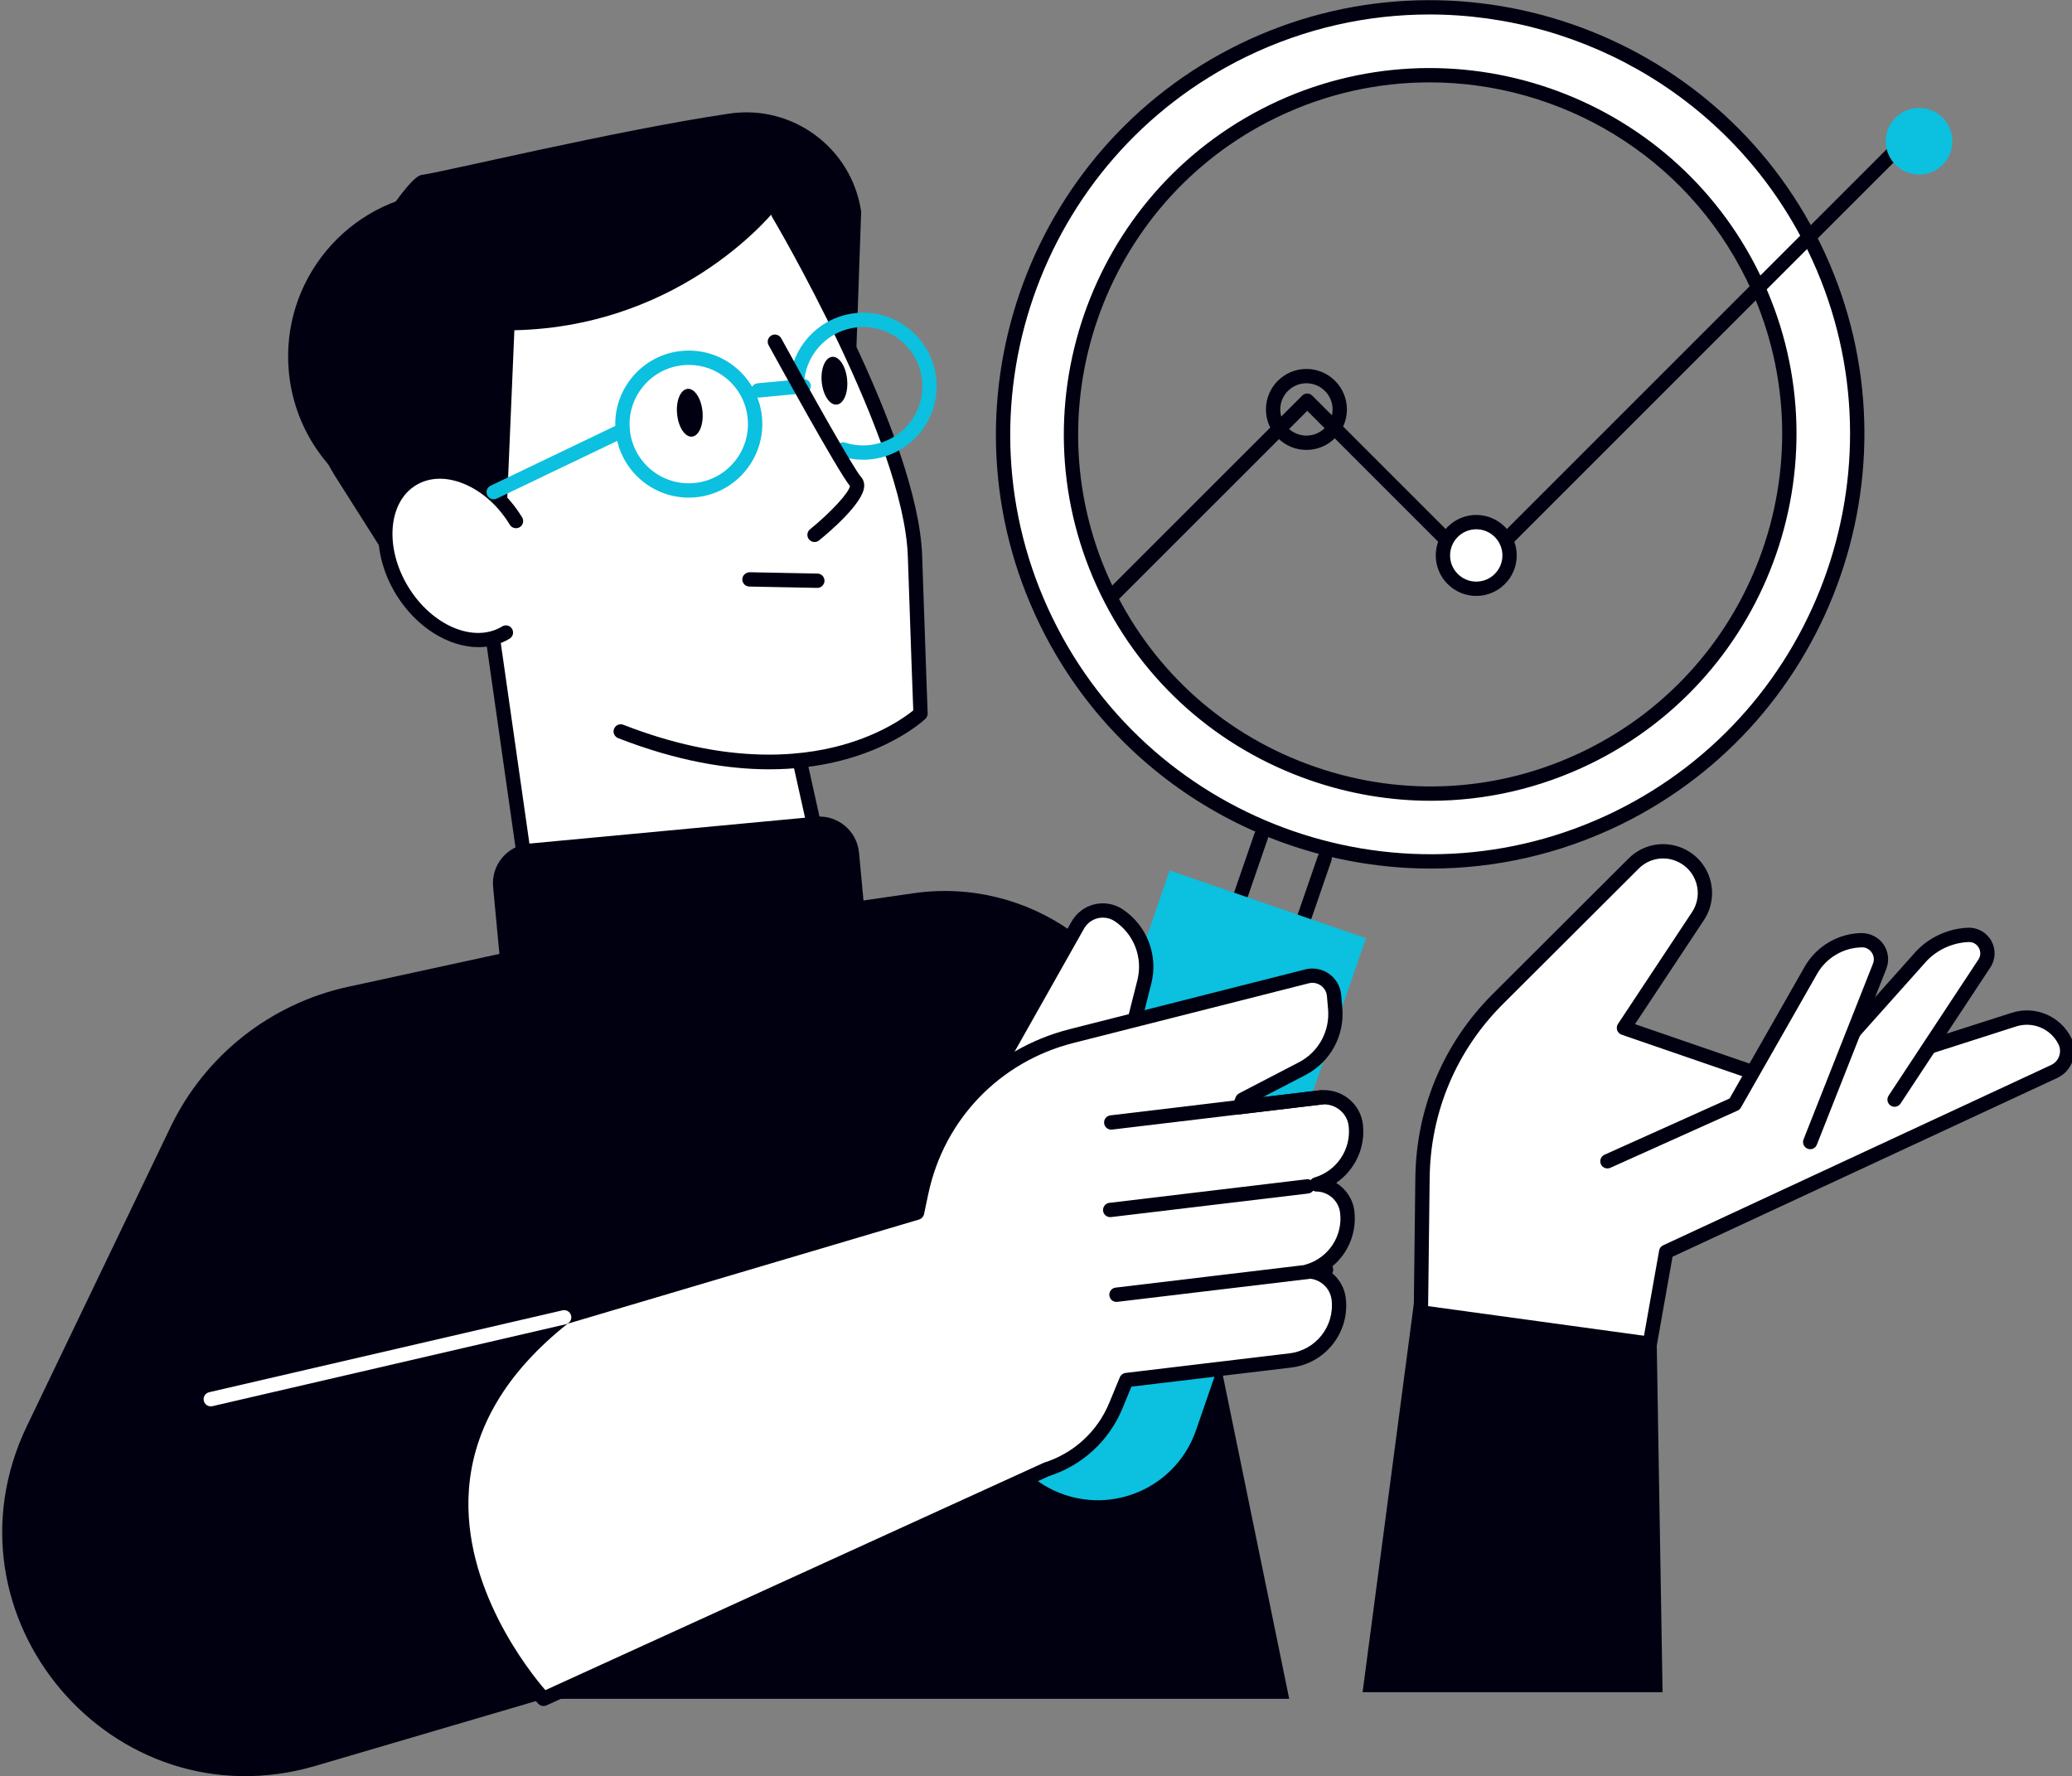
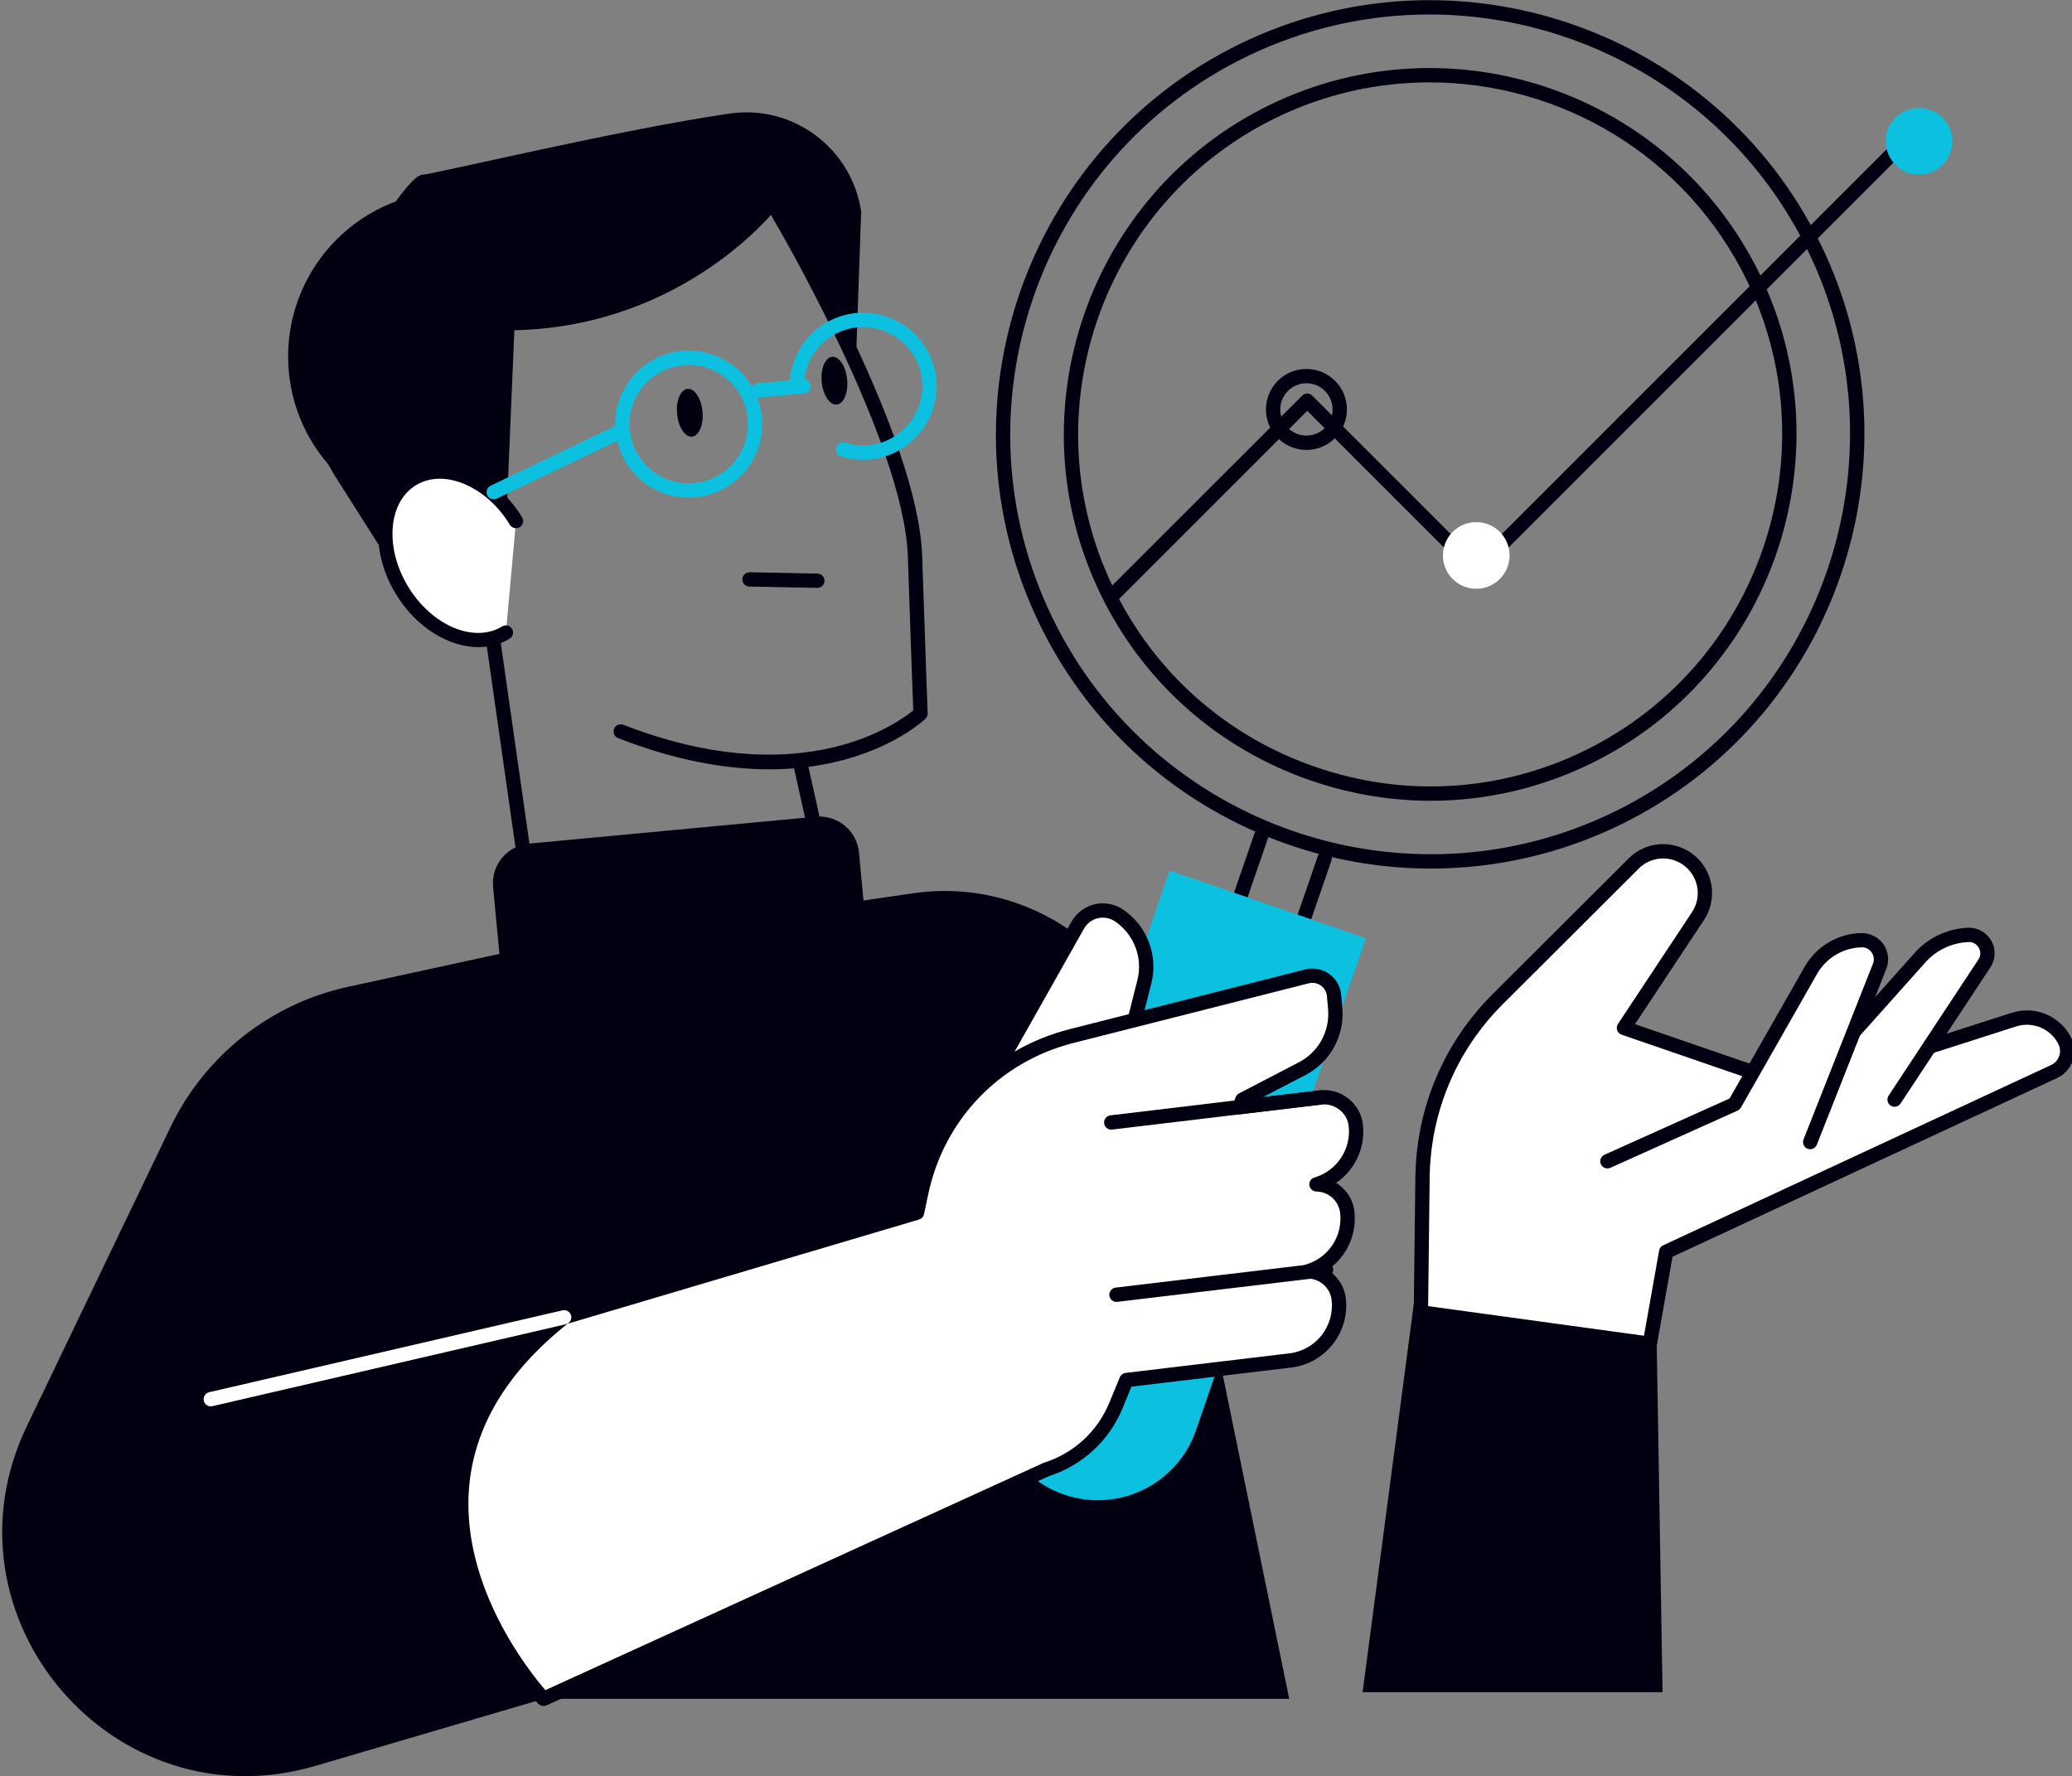
<svg xmlns="http://www.w3.org/2000/svg" width="100%" height="100%" viewBox="0 0 1206 1034" version="1.1" xml:space="preserve" style="fill-rule:evenodd;clip-rule:evenodd;stroke-linejoin:round;stroke-miterlimit:2;">
  <rect x="0" y="0" width="1206" height="1034" fill="#808080" stroke="none" />
  <g transform="matrix(4.167,0,0,4.167,-15571.3,-1205.46)">
    <path d="M3807.64,422.303L3785.45,427.129C3774.59,429.488 3765.44,436.721 3760.63,446.732L3740.57,488.49C3727.79,515.105 3752.59,544.28 3780.91,535.951L3812.73,526.597L3916.89,526.597L3898.76,438.219C3895.5,422.329 3880.41,411.738 3864.36,414.069L3807.64,422.303Z" style="fill:rgb(0,0,16);fill-rule:nonzero;" />
  </g>
  <g transform="matrix(4.167,0,0,4.167,-15571.3,-1205.46)">
    <path d="M3935.26,474.542L3935.51,453.77C3935.62,444.407 3939.4,435.461 3946.03,428.847L3965,409.91C3966.68,408.236 3969.21,407.744 3971.39,408.667C3974.76,410.088 3976,414.215 3973.99,417.259L3963.64,432.875L3988.18,441.322L4018.11,431.72C4020.88,430.832 4023.88,432.077 4025.21,434.662C4026.03,436.257 4025.35,438.211 4023.73,438.967L3969.54,464.152L3966.87,479.175L3935.26,474.542Z" style="fill:white;fill-rule:nonzero;" />
  </g>
  <g transform="matrix(4.167,0,0,4.167,-15571.3,-1205.46)">
    <path d="M3966.87,480.176C3966.81,480.176 3966.76,480.171 3966.7,480.16C3966.15,480.063 3965.79,479.545 3965.89,479.001L3968.56,463.977C3968.61,463.656 3968.82,463.383 3969.12,463.245L4023.31,438.059C4023.84,437.81 4024.25,437.365 4024.44,436.804C4024.63,436.245 4024.59,435.645 4024.32,435.119C4023.21,432.96 4020.73,431.935 4018.42,432.672L3988.48,442.273C3988.28,442.34 3988.05,442.337 3987.85,442.266L3963.32,433.82C3963.03,433.72 3962.8,433.489 3962.7,433.196C3962.6,432.903 3962.64,432.581 3962.81,432.323L3973.15,416.708C3973.95,415.506 3974.17,414.024 3973.75,412.644C3973.33,411.263 3972.33,410.149 3971,409.588C3969.19,408.822 3967.11,409.223 3965.71,410.619L3946.73,429.555C3940.25,436.022 3936.62,444.626 3936.51,453.782L3936.26,474.553C3936.25,475.107 3935.8,475.552 3935.25,475.542C3934.69,475.535 3934.25,475.082 3934.26,474.53L3934.51,453.759C3934.63,444.076 3938.46,434.978 3945.32,428.139L3964.3,409.203C3966.27,407.23 3969.21,406.66 3971.78,407.746C3973.66,408.54 3975.08,410.115 3975.66,412.066C3976.25,414.018 3975.94,416.112 3974.82,417.811L3965.19,432.349L3988.19,440.267L4017.8,430.767C4021.05,429.723 4024.54,431.172 4026.1,434.205C4026.62,435.221 4026.7,436.375 4026.33,437.455C4025.96,438.534 4025.19,439.392 4024.15,439.874L3970.43,464.84L3967.86,479.35C3967.77,479.835 3967.35,480.176 3966.87,480.176Z" style="fill:rgb(0,0,16);fill-rule:nonzero;" />
  </g>
  <g transform="matrix(4.167,0,0,4.167,-15571.3,-1205.46)">
    <path d="M4001.45,442.893L4013.99,423.881C4015.15,422.124 4013.83,419.793 4011.73,419.882C4009.04,419.994 4006.53,421.227 4004.8,423.28L3989.87,440.012L4001.45,442.893Z" style="fill:white;fill-rule:nonzero;" />
  </g>
  <g transform="matrix(4.167,0,0,4.167,-15571.3,-1205.46)">
    <path d="M4001.45,443.893C4001.26,443.893 4001.07,443.84 4000.9,443.728C4000.44,443.424 4000.31,442.803 4000.61,442.343L4013.15,423.331C4013.49,422.825 4013.51,422.209 4013.21,421.681C4012.91,421.154 4012.38,420.845 4011.77,420.881C4009.37,420.981 4007.11,422.091 4005.57,423.925L3990.61,440.678C3990.24,441.091 3989.61,441.126 3989.2,440.759C3988.79,440.39 3988.75,439.759 3989.12,439.346L4004.06,422.614C4005.94,420.374 4008.73,419.007 4011.68,418.883C4013.03,418.819 4014.29,419.52 4014.95,420.696C4015.62,421.873 4015.57,423.303 4014.82,424.432L4002.28,443.444C4002.09,443.735 4001.77,443.893 4001.45,443.893Z" style="fill:rgb(0,0,16);fill-rule:nonzero;" />
  </g>
  <g transform="matrix(4.167,0,0,4.167,-15571.3,-1205.46)">
    <path d="M3961.34,451.504L3979.11,443.513L3989.76,424.823C3991.21,422.272 3993.9,420.676 3996.84,420.624C3998.74,420.59 4000.06,422.499 3999.36,424.265L3989.66,448.821L3961.34,451.504Z" style="fill:white;fill-rule:nonzero;" />
  </g>
  <g transform="matrix(4.167,0,0,4.167,-15571.3,-1205.46)">
    <path d="M3961.34,452.504C3960.96,452.504 3960.59,452.284 3960.43,451.914C3960.2,451.41 3960.43,450.818 3960.93,450.592L3978.4,442.735L3988.89,424.328C3990.51,421.484 3993.55,419.681 3996.82,419.624C3998.03,419.631 3999.2,420.192 3999.9,421.201C4000.59,422.209 4000.74,423.492 4000.29,424.633L3990.59,449.188C3990.39,449.703 3989.81,449.954 3989.3,449.751C3988.78,449.549 3988.53,448.968 3988.73,448.454L3998.43,423.898C3998.64,423.373 3998.57,422.804 3998.25,422.34C3997.93,421.875 3997.4,421.581 3996.85,421.624C3994.29,421.669 3991.9,423.085 3990.63,425.318L3979.98,444.009C3979.87,444.192 3979.71,444.339 3979.52,444.426L3961.75,452.416C3961.62,452.475 3961.48,452.504 3961.34,452.504Z" style="fill:rgb(0,0,16);fill-rule:nonzero;" />
  </g>
  <g transform="matrix(4.167,0,0,4.167,-15571.3,-1205.46)">
-     <path d="M3958.53,395.079C3933.66,407.181 3903.57,396.79 3891.46,371.901C3879.35,347.032 3889.75,316.95 3914.6,304.843C3939.51,292.736 3969.58,303.122 3981.7,327.999C3993.8,352.868 3983.41,382.96 3958.53,395.079ZM3990.23,323.848C3975.82,294.269 3940.06,281.92 3910.45,296.315C3880.9,310.711 3868.54,346.479 3882.93,376.05C3897.33,405.643 3933.11,417.999 3962.68,403.609C3992.26,389.199 4004.62,353.419 3990.23,323.848Z" style="fill:white;fill-rule:nonzero;" />
-   </g>
+     </g>
  <g transform="matrix(4.167,0,0,4.167,-15571.3,-1205.46)">
    <path d="M3958.53,395.079L3958.54,395.079L3958.53,395.079ZM3936.49,300.793C3929.27,300.793 3921.95,302.383 3915.04,305.743C3890.67,317.612 3880.5,347.095 3892.36,371.464C3898.1,383.26 3908.1,392.122 3920.54,396.417C3932.96,400.71 3946.3,399.917 3958.09,394.179C3982.47,382.303 3992.66,352.81 3980.8,328.436C3972.29,310.971 3954.73,300.793 3936.49,300.793ZM3936.67,401.146C3931.03,401.146 3925.37,400.204 3919.88,398.306C3906.95,393.838 3896.53,384.615 3890.56,372.339C3878.22,346.978 3888.81,316.297 3914.17,303.944C3939.55,291.605 3970.25,302.198 3982.6,327.561C3994.94,352.927 3984.34,383.618 3958.97,395.978C3951.91,399.414 3944.31,401.146 3936.67,401.146ZM3936.47,291.309C3927.86,291.309 3919.13,293.207 3910.89,297.215C3881.82,311.375 3869.68,346.544 3883.83,375.612C3897.98,404.705 3933.16,416.862 3962.24,402.71C3991.32,388.542 4003.47,353.359 3989.33,324.286C3979.18,303.451 3958.23,291.309 3936.47,291.309ZM3936.68,410.616C3914.18,410.616 3892.52,398.052 3882.03,376.487C3867.4,346.428 3879.95,310.059 3910.01,295.416C3940.1,280.792 3976.49,293.347 3991.13,323.411C4005.76,353.476 3993.19,389.856 3963.12,404.509C3954.6,408.652 3945.57,410.616 3936.68,410.616Z" style="fill:rgb(0,0,16);fill-rule:nonzero;" />
  </g>
  <g transform="matrix(4.167,0,0,4.167,-15571.3,-1205.46)">
    <path d="M3912.48,437.3C3912.37,437.3 3912.26,437.282 3912.16,437.245C3911.63,437.065 3911.36,436.496 3911.54,435.973L3920.9,408.835C3921.08,408.312 3921.65,408.035 3922.17,408.216C3922.69,408.395 3922.97,408.965 3922.79,409.487L3913.43,436.626C3913.28,437.04 3912.9,437.3 3912.48,437.3Z" style="fill:rgb(0,0,16);fill-rule:nonzero;" />
  </g>
  <g transform="matrix(4.167,0,0,4.167,-15571.3,-1205.46)">
    <path d="M3903.61,434.196C3903.51,434.196 3903.4,434.178 3903.29,434.141C3902.77,433.962 3902.49,433.392 3902.67,432.87L3912.03,405.731C3912.21,405.21 3912.78,404.93 3913.3,405.112C3913.82,405.292 3914.1,405.861 3913.92,406.384L3904.56,433.522C3904.42,433.936 3904.03,434.196 3903.61,434.196Z" style="fill:rgb(0,0,16);fill-rule:nonzero;" />
  </g>
  <g transform="matrix(4.167,0,0,4.167,-15571.3,-1205.46)">
    <path d="M3885.43,498.058C3877.86,495.443 3873.84,487.186 3876.46,479.615L3900.19,410.88L3927.61,420.348L3903.87,489.083C3901.26,496.654 3893,500.672 3885.43,498.058Z" style="fill:rgb(12,192,223);fill-rule:nonzero;" />
  </g>
  <g transform="matrix(4.167,0,0,4.167,-15571.3,-1205.46)">
    <path d="M3873.56,442.983L3887.36,418.512C3888.51,416.479 3891.15,415.85 3893.09,417.148C3896.12,419.172 3897.55,422.885 3896.66,426.418L3894.21,436.091L3873.56,442.983Z" style="fill:white;fill-rule:nonzero;" />
  </g>
  <g transform="matrix(4.167,0,0,4.167,-15571.3,-1205.46)">
    <path d="M3890.87,417.47C3890.63,417.47 3890.4,417.498 3890.16,417.553C3889.34,417.75 3888.65,418.265 3888.23,419.004L3875.7,441.213L3893.38,435.315L3895.69,426.174C3896.47,423.057 3895.2,419.764 3892.53,417.98C3892.03,417.643 3891.46,417.47 3890.87,417.47ZM3873.56,443.983C3873.26,443.983 3872.98,443.854 3872.78,443.619C3872.52,443.301 3872.48,442.852 3872.68,442.492L3886.49,418.021C3887.18,416.809 3888.34,415.93 3889.7,415.608C3891.05,415.287 3892.49,415.546 3893.64,416.317C3897.02,418.57 3898.62,422.728 3897.63,426.663L3895.18,436.336C3895.1,436.666 3894.85,436.931 3894.53,437.039L3873.87,443.931C3873.77,443.967 3873.66,443.983 3873.56,443.983Z" style="fill:rgb(0,0,16);fill-rule:nonzero;" />
  </g>
  <g transform="matrix(4.167,0,0,4.167,-15571.3,-1205.46)">
    <path d="M3886.5,434.011L3919.38,425.673C3921.2,425.211 3923,426.491 3923.16,428.36L3923.31,430.187C3923.61,433.656 3921.79,436.963 3918.7,438.568L3910.35,442.906L3909.92,443.945L3921.22,442.595C3923.68,442.301 3925.94,444.06 3926.2,446.522C3926.6,450.281 3924.22,453.692 3920.7,454.73C3922.87,454.761 3924.73,456.37 3924.99,458.579C3925.45,462.377 3923.06,465.84 3919.51,466.887C3921.67,466.918 3923.54,468.527 3923.8,470.736C3924.31,474.974 3921.28,478.82 3917.05,479.327L3894.15,482.063L3892.67,485.644C3890.91,489.899 3887.36,493.159 3882.97,494.551L3812.73,526.597C3812.73,526.597 3785.04,497.399 3815.61,473.3C3815.71,473.227 3815.84,473.232 3815.95,473.199L3864.9,458.686L3865.5,455.852C3867.77,445.166 3875.91,436.696 3886.5,434.011Z" style="fill:white;fill-rule:nonzero;" />
  </g>
  <g transform="matrix(4.167,0,0,4.167,-15571.3,-1205.46)">
    <path d="M3886.5,434.011L3886.51,434.011L3886.5,434.011ZM3816.1,474.191C3807.58,480.951 3802.94,488.748 3802.31,497.365C3801.32,511.008 3810.75,522.791 3812.99,525.382L3882.56,493.641C3882.59,493.625 3882.63,493.61 3882.67,493.598C3886.79,492.292 3890.1,489.253 3891.75,485.261L3893.23,481.68C3893.37,481.346 3893.68,481.113 3894.04,481.07L3916.93,478.334C3920.61,477.893 3923.25,474.538 3922.81,470.855C3922.61,469.187 3921.18,467.911 3919.49,467.886C3919,467.88 3918.58,467.512 3918.52,467.022C3918.45,466.533 3918.75,466.067 3919.22,465.928C3922.38,464.996 3924.39,461.956 3924,458.699C3923.8,457.031 3922.38,455.755 3920.69,455.73C3920.19,455.723 3919.78,455.356 3919.71,454.866C3919.64,454.377 3919.94,453.911 3920.42,453.771C3923.53,452.851 3925.55,449.847 3925.2,446.628C3925.11,445.719 3924.66,444.901 3923.93,444.325C3923.2,443.737 3922.27,443.469 3921.34,443.588L3910.04,444.938C3909.69,444.979 3909.34,444.832 3909.13,444.55C3908.91,444.266 3908.87,443.89 3909,443.562L3909.43,442.523C3909.52,442.306 3909.69,442.128 3909.89,442.018L3918.24,437.68C3920.98,436.257 3922.58,433.349 3922.32,430.272L3922.16,428.445C3922.11,427.847 3921.8,427.305 3921.31,426.958C3920.82,426.61 3920.21,426.492 3919.63,426.642L3886.74,434.981C3876.45,437.592 3868.68,445.668 3866.48,456.06L3865.88,458.894C3865.8,459.253 3865.53,459.541 3865.18,459.645L3816.23,474.158C3816.19,474.171 3816.14,474.181 3816.1,474.191ZM3812.73,527.597C3812.46,527.597 3812.2,527.489 3812,527.286C3811.48,526.731 3799.14,513.513 3800.32,497.234C3800.98,487.982 3805.92,479.665 3814.99,472.514C3815.25,472.309 3815.53,472.261 3815.66,472.238L3864.04,457.896L3864.52,455.644C3866.88,444.503 3875.21,435.842 3886.25,433.042L3919.14,424.703C3920.29,424.415 3921.5,424.639 3922.47,425.328C3923.44,426.017 3924.05,427.092 3924.15,428.275L3924.31,430.102C3924.64,433.986 3922.62,437.658 3919.16,439.456L3913.22,442.544L3921.1,441.601C3922.57,441.43 3924.02,441.838 3925.18,442.761C3926.32,443.673 3927.04,444.97 3927.19,446.416C3927.54,449.669 3926.04,452.752 3923.45,454.522C3924.81,455.358 3925.79,456.786 3925.99,458.462C3926.38,461.762 3924.88,464.89 3922.26,466.679C3923.62,467.516 3924.59,468.943 3924.79,470.617C3925.37,475.396 3921.94,479.749 3917.17,480.32L3894.85,482.987L3893.6,486.026C3891.73,490.546 3887.99,493.99 3883.33,495.486L3813.15,527.508C3813.01,527.568 3812.87,527.597 3812.73,527.597Z" style="fill:rgb(0,0,16);fill-rule:nonzero;" />
  </g>
  <g transform="matrix(4.167,0,0,4.167,-15571.3,-1205.46)">
-     <path d="M3891.88,459.306C3891.38,459.306 3890.95,458.933 3890.89,458.426C3890.83,457.877 3891.22,457.379 3891.77,457.313L3919.31,454.02C3919.85,453.952 3920.36,454.345 3920.42,454.894C3920.49,455.443 3920.1,455.941 3919.55,456.007L3892,459.3C3891.96,459.304 3891.92,459.306 3891.88,459.306Z" style="fill:rgb(0,0,16);fill-rule:nonzero;" />
-   </g>
+     </g>
  <g transform="matrix(4.167,0,0,4.167,-15571.3,-1205.46)">
    <path d="M3892.03,447.084C3891.53,447.084 3891.1,446.711 3891.04,446.203C3890.97,445.654 3891.37,445.156 3891.91,445.091L3921.19,441.592C3921.73,441.527 3922.23,441.918 3922.3,442.466C3922.36,443.014 3921.97,443.512 3921.42,443.578L3892.15,447.077C3892.11,447.082 3892.07,447.084 3892.03,447.084Z" style="fill:rgb(0,0,16);fill-rule:nonzero;" />
  </g>
  <g transform="matrix(4.167,0,0,4.167,-15571.3,-1205.46)">
    <path d="M3892.76,471.147C3892.26,471.147 3891.83,470.774 3891.77,470.266C3891.7,469.718 3892.09,469.22 3892.64,469.154L3921.91,465.654C3922.45,465.588 3922.96,465.979 3923.03,466.528C3923.09,467.077 3922.7,467.575 3922.15,467.64L3892.88,471.14C3892.84,471.145 3892.8,471.147 3892.76,471.147Z" style="fill:rgb(0,0,16);fill-rule:nonzero;" />
  </g>
  <g transform="matrix(4.167,0,0,4.167,-15571.3,-1205.46)">
    <path d="M3766.25,485.74C3765.8,485.74 3765.39,485.428 3765.28,484.966C3765.15,484.428 3765.49,483.89 3766.03,483.765L3815.39,472.325C3815.92,472.198 3816.46,472.536 3816.59,473.074C3816.71,473.612 3816.38,474.149 3815.84,474.274L3766.48,485.715C3766.4,485.732 3766.33,485.74 3766.25,485.74Z" style="fill:white;fill-rule:nonzero;" />
  </g>
  <g transform="matrix(4.167,0,0,4.167,-15571.3,-1205.46)">
    <path d="M3969.04,525.669L3927.14,525.669L3934.29,471.465L3968.21,476.12L3969.04,525.669Z" style="fill:rgb(0,0,16);fill-rule:nonzero;" />
  </g>
  <g transform="matrix(4.167,0,0,4.167,-15571.3,-1205.46)">
-     <path d="M3794.04,355.671C3799.26,352.35 3803.06,353.761 3805.34,355.528C3805.65,355.775 3805.96,356.039 3806.24,356.319C3802.83,344.658 3803.67,335.475 3808.75,328.962C3813.18,323.303 3820.96,319.69 3831.27,318.512C3839.01,317.626 3845.53,318.422 3845.59,318.431C3845.79,318.455 3845.97,318.57 3846.07,318.741C3846.83,320.021 3864.7,350.28 3865.26,366.958C3865.83,383.658 3866.04,388.938 3866.04,388.94C3866.04,389.125 3865.97,389.304 3865.84,389.432C3865.75,389.516 3860.13,394.654 3849.27,395.994L3852.4,410.014C3852.44,410.204 3852.39,410.403 3852.27,410.556C3852.11,410.757 3849.7,413.572 3840.67,414.419C3834.31,415.016 3824.66,414.635 3810.18,411.666C3809.92,411.611 3809.71,411.396 3809.68,411.127L3805.12,379.197C3800.76,379.963 3795.55,377.223 3792.43,372.122C3788.63,365.894 3789.34,358.668 3794.04,355.671Z" style="fill:white;fill-rule:nonzero;" />
-   </g>
+     </g>
  <g transform="matrix(4.167,0,0,4.167,-15571.3,-1205.46)">
    <path d="M3798,316.08C3803.56,315.558 3808.83,317.05 3813.12,319.954C3798.41,325.583 3788.64,340.884 3790.23,357.834C3790.3,358.58 3790.39,359.318 3790.51,360.05C3783.28,356.711 3777.96,349.74 3777.16,341.24C3775.97,328.536 3785.3,317.272 3798,316.08Z" style="fill:rgb(0,0,16);fill-rule:nonzero;" />
  </g>
  <g transform="matrix(4.167,0,0,4.167,-15571.3,-1205.46)">
    <path d="M3807.19,370.077L3793.06,370.686L3783.68,355.892C3779.04,348.58 3778.82,339.297 3783.14,331.79C3787.95,323.432 3793.83,313.893 3795.74,313.714C3797.9,313.511 3822.93,307.476 3838.69,305.155C3847.55,303.848 3855.79,309.977 3857.1,318.843L3856.44,337.811L3845.43,318.218C3845.43,318.218 3832.67,334.885 3808.66,335.419L3807.19,370.077Z" style="fill:rgb(0,0,16);fill-rule:nonzero;" />
  </g>
  <g transform="matrix(4.167,0,0,4.167,-15571.3,-1205.46)">
    <path d="M3833.04,340.261C3832.78,340.261 3832.51,340.273 3832.25,340.299C3830.05,340.505 3828.06,341.554 3826.66,343.256C3825.25,344.956 3824.58,347.103 3824.79,349.303C3825.22,353.842 3829.25,357.195 3833.79,356.761C3838.33,356.336 3841.68,352.297 3841.25,347.758C3841.05,345.558 3840,343.572 3838.3,342.163C3836.8,340.923 3834.96,340.261 3833.04,340.261ZM3833.01,358.799C3827.78,358.799 3823.3,354.803 3822.8,349.49C3822.54,346.759 3823.37,344.092 3825.12,341.979C3826.87,339.867 3829.33,338.562 3832.06,338.306C3834.79,338.054 3837.46,338.873 3839.57,340.623C3841.69,342.373 3842.99,344.84 3843.25,347.57C3843.77,353.207 3839.62,358.223 3833.98,358.754C3833.66,358.784 3833.33,358.799 3833.01,358.799Z" style="fill:rgb(12,192,223);fill-rule:nonzero;" />
  </g>
  <g transform="matrix(4.167,0,0,4.167,-15571.3,-1205.46)">
    <path d="M3850.98,371.409L3850.96,371.409L3841.49,371.223C3840.93,371.213 3840.49,370.756 3840.5,370.204C3840.52,369.651 3840.98,369.234 3841.52,369.223L3851,369.409C3851.55,369.42 3851.99,369.877 3851.98,370.428C3851.96,370.974 3851.52,371.409 3850.98,371.409Z" style="fill:rgb(0,0,16);fill-rule:nonzero;" />
  </g>
  <g transform="matrix(4.167,0,0,4.167,-15571.3,-1205.46)">
-     <path d="M3807.48,377.645C3803.09,380.327 3796.6,377.704 3792.98,371.786C3789.37,365.869 3790,358.897 3794.39,356.215C3798.78,353.532 3805.27,356.155 3808.89,362.073L3807.48,377.645Z" style="fill:white;fill-rule:nonzero;" />
+     <path d="M3807.48,377.645C3803.09,380.327 3796.6,377.704 3792.98,371.786C3789.37,365.869 3790,358.897 3794.39,356.215C3798.78,353.532 3805.27,356.155 3808.89,362.073Z" style="fill:white;fill-rule:nonzero;" />
  </g>
  <g transform="matrix(4.167,0,0,4.167,-15571.3,-1205.46)">
    <path d="M3803.65,379.686C3799.51,379.686 3794.97,376.952 3792.13,372.308C3788.23,365.929 3789.01,358.327 3793.87,355.361C3796.27,353.895 3799.27,353.762 3802.3,354.991C3805.24,356.178 3807.88,358.508 3809.74,361.552C3810.03,362.023 3809.88,362.638 3809.41,362.927C3808.94,363.215 3808.32,363.066 3808.03,362.595C3806.4,359.914 3804.09,357.873 3801.55,356.845C3799.12,355.861 3796.76,355.939 3794.91,357.068C3791,359.459 3790.52,365.828 3793.84,371.265C3797.16,376.703 3803.04,379.182 3806.96,376.792C3807.43,376.504 3808.05,376.652 3808.33,377.124C3808.62,377.595 3808.47,378.211 3808,378.499C3806.68,379.304 3805.19,379.686 3803.65,379.686Z" style="fill:rgb(0,0,16);fill-rule:nonzero;" />
  </g>
  <g transform="matrix(4.167,0,0,4.167,-15571.3,-1205.46)">
    <path d="M3842.72,344.826C3842.21,344.826 3841.77,344.437 3841.72,343.92C3841.67,343.37 3842.08,342.882 3842.63,342.83L3848.98,342.234C3849.53,342.178 3850.01,342.587 3850.07,343.136C3850.12,343.686 3849.71,344.175 3849.16,344.226L3842.81,344.822C3842.78,344.825 3842.75,344.826 3842.72,344.826Z" style="fill:rgb(12,192,223);fill-rule:nonzero;" />
  </g>
  <g transform="matrix(4.167,0,0,4.167,-15571.3,-1205.46)">
    <path d="M3834.94,346.776C3835.11,348.619 3834.45,350.187 3833.47,350.279C3832.49,350.371 3831.56,348.952 3831.39,347.109C3831.21,345.266 3831.87,343.698 3832.85,343.606C3833.83,343.514 3834.76,344.933 3834.94,346.776Z" style="fill:rgb(0,0,16);fill-rule:nonzero;" />
  </g>
  <g transform="matrix(4.167,0,0,4.167,-15571.3,-1205.46)">
    <path d="M3855.14,342.302C3855.32,344.145 3854.66,345.713 3853.68,345.805C3852.7,345.897 3851.77,344.478 3851.59,342.635C3851.42,340.792 3852.07,339.224 3853.05,339.132C3854.03,339.04 3854.97,340.459 3855.14,342.302Z" style="fill:rgb(0,0,16);fill-rule:nonzero;" />
  </g>
  <g transform="matrix(4.167,0,0,4.167,-15571.3,-1205.46)">
    <path d="M3805.77,359.035C3805.4,359.035 3805.04,358.826 3804.87,358.468C3804.63,357.97 3804.84,357.372 3805.34,357.134L3823.36,348.495C3823.86,348.255 3824.46,348.465 3824.7,348.964C3824.94,349.462 3824.72,350.059 3824.23,350.298L3806.2,358.936C3806.06,359.004 3805.92,359.035 3805.77,359.035Z" style="fill:rgb(12,192,223);fill-rule:nonzero;" />
  </g>
  <g transform="matrix(4.167,0,0,4.167,-15571.3,-1205.46)">
    <path d="M3844.28,396.752C3838.42,396.753 3831.38,395.607 3823.15,392.394C3822.64,392.193 3822.38,391.613 3822.58,391.099C3822.79,390.585 3823.36,390.33 3823.88,390.531C3837.92,396.011 3848.27,395.095 3854.48,393.357C3860.03,391.808 3863.36,389.351 3864.38,388.522C3864.31,386.892 3864.09,380.898 3863.62,367.014C3863.07,350.758 3844.84,319.89 3844.65,319.581C3844.37,319.106 3844.53,318.493 3845,318.211C3845.48,317.927 3846.09,318.085 3846.37,318.559C3847.14,319.843 3865.05,350.178 3865.62,366.946C3866.18,383.643 3866.39,388.923 3866.39,388.926C3866.4,389.214 3866.29,389.493 3866.08,389.691C3865.66,390.089 3858.41,396.751 3844.28,396.752Z" style="fill:rgb(0,0,16);fill-rule:nonzero;" />
  </g>
  <g transform="matrix(4.167,0,0,4.167,-15571.3,-1205.46)">
    <path d="M3810.31,412.036C3809.82,412.036 3809.39,411.677 3809.32,411.178L3804.72,378.951C3804.65,378.404 3805.03,377.897 3805.57,377.819C3806.12,377.739 3806.63,378.121 3806.7,378.668L3811.3,410.894C3811.38,411.441 3811,411.948 3810.45,412.026C3810.41,412.033 3810.36,412.036 3810.31,412.036Z" style="fill:rgb(0,0,16);fill-rule:nonzero;" />
  </g>
  <g transform="matrix(4.167,0,0,4.167,-15571.3,-1205.46)">
    <path d="M3851.77,411.154C3851.31,411.154 3850.9,410.838 3850.79,410.372L3847.57,395.921C3847.45,395.382 3847.79,394.846 3848.33,394.726C3848.88,394.607 3849.41,394.946 3849.53,395.485L3852.74,409.936C3852.87,410.475 3852.52,411.011 3851.99,411.131C3851.91,411.146 3851.84,411.154 3851.77,411.154Z" style="fill:rgb(0,0,16);fill-rule:nonzero;" />
  </g>
  <g transform="matrix(4.167,0,0,4.167,-15571.3,-1205.46)">
    <path d="M3857.36,353.506C3856.31,353.506 3855.28,353.346 3854.28,353.03C3853.75,352.864 3853.46,352.302 3853.63,351.775C3853.8,351.25 3854.36,350.954 3854.88,351.124C3855.94,351.456 3857.04,351.574 3858.15,351.469C3862.69,351.043 3866.04,347.004 3865.61,342.465C3865.18,337.925 3861.14,334.561 3856.6,335.005C3852.71,335.37 3849.58,338.453 3849.16,342.334C3849.1,342.883 3848.6,343.281 3848.05,343.22C3847.5,343.16 3847.11,342.667 3847.17,342.117C3847.69,337.297 3851.58,333.468 3856.42,333.012C3862.05,332.473 3867.07,336.64 3867.6,342.277C3868.13,347.915 3863.97,352.931 3858.34,353.461C3858.01,353.491 3857.68,353.506 3857.36,353.506Z" style="fill:rgb(12,192,223);fill-rule:nonzero;" />
  </g>
  <g transform="matrix(4.167,0,0,4.167,-15571.3,-1205.46)">
-     <path d="M3855.6,357.257L3855.61,357.257L3855.6,357.257ZM3850.59,365C3850.3,365 3850.01,364.874 3849.81,364.63C3849.46,364.201 3849.53,363.571 3849.96,363.223C3852.89,360.843 3855.44,358.064 3855.53,357.174C3853.86,355.148 3845.17,339.322 3844.17,337.499C3843.91,337.014 3844.08,336.407 3844.57,336.141C3845.05,335.874 3845.66,336.053 3845.93,336.538C3849.86,343.724 3856.08,354.815 3857.08,355.913C3857.31,356.167 3857.57,356.609 3857.52,357.278C3857.34,359.636 3852.65,363.613 3851.22,364.776C3851.03,364.927 3850.81,365 3850.59,365Z" style="fill:rgb(0,0,16);fill-rule:nonzero;" />
-   </g>
+     </g>
  <g transform="matrix(4.167,0,0,4.167,-15571.3,-1205.46)">
    <path d="M3813.7,439.039L3853.74,435.282C3856.79,434.996 3859.04,432.286 3858.75,429.23L3856.8,408.388C3856.51,405.333 3853.8,403.088 3850.74,403.375L3810.71,407.132C3807.65,407.418 3805.4,410.128 3805.69,413.184L3807.65,434.026C3807.93,437.081 3810.64,439.326 3813.7,439.039Z" style="fill:rgb(0,0,16);fill-rule:nonzero;" />
  </g>
  <g transform="matrix(4.167,0,0,4.167,-15571.3,-1205.46)">
    <path d="M3892.47,373.197C3892.21,373.197 3891.96,373.099 3891.76,372.904C3891.37,372.513 3891.37,371.881 3891.76,371.49L3918.7,344.554C3919.09,344.164 3919.72,344.164 3920.11,344.554L3943.02,367.458L4002.17,308.307C4002.56,307.917 4003.19,307.917 4003.58,308.307C4003.97,308.698 4003.97,309.331 4003.58,309.721L3943.72,369.579C3943.33,369.97 3942.7,369.97 3942.31,369.579L3919.41,346.676L3893.18,372.904C3892.98,373.099 3892.72,373.197 3892.47,373.197Z" style="fill:rgb(0,0,16);fill-rule:nonzero;" />
  </g>
  <g transform="matrix(4.167,0,0,4.167,-15571.3,-1205.46)">
    <path d="M3919.29,342.825C3917.28,342.825 3915.64,344.466 3915.64,346.481C3915.64,348.497 3917.28,350.136 3919.29,350.136C3921.31,350.136 3922.95,348.497 3922.95,346.481C3922.95,344.466 3921.31,342.825 3919.29,342.825ZM3919.29,352.136C3916.18,352.136 3913.64,349.599 3913.64,346.481C3913.64,343.362 3916.18,340.825 3919.29,340.825C3922.41,340.825 3924.95,343.362 3924.95,346.481C3924.95,349.599 3922.41,352.136 3919.29,352.136Z" style="fill:rgb(0,0,16);fill-rule:nonzero;" />
  </g>
  <g transform="matrix(4.167,0,0,4.167,-15571.3,-1205.46)">
    <path d="M3947.67,366.877C3947.67,369.448 3945.59,371.532 3943.02,371.532C3940.44,371.532 3938.36,369.448 3938.36,366.877C3938.36,364.305 3940.44,362.221 3943.02,362.221C3945.59,362.221 3947.67,364.305 3947.67,366.877Z" style="fill:white;fill-rule:nonzero;" />
  </g>
  <g transform="matrix(4.167,0,0,4.167,-15571.3,-1205.46)">
-     <path d="M3943.02,363.221C3941,363.221 3939.36,364.861 3939.36,366.877C3939.36,368.892 3941,370.532 3943.02,370.532C3945.03,370.532 3946.67,368.892 3946.67,366.877C3946.67,364.861 3945.03,363.221 3943.02,363.221ZM3943.02,372.532C3939.9,372.532 3937.36,369.995 3937.36,366.877C3937.36,363.759 3939.9,361.221 3943.02,361.221C3946.13,361.221 3948.67,363.759 3948.67,366.877C3948.67,369.995 3946.13,372.532 3943.02,372.532Z" style="fill:rgb(0,0,16);fill-rule:nonzero;" />
-   </g>
+     </g>
  <g transform="matrix(4.167,0,0,4.167,-15571.3,-1205.46)">
    <path d="M4009.52,309.014C4009.52,311.586 4007.44,313.67 4004.87,313.67C4002.3,313.67 4000.21,311.586 4000.21,309.014C4000.21,306.443 4002.3,304.359 4004.87,304.359C4007.44,304.359 4009.52,306.443 4009.52,309.014Z" style="fill:rgb(12,192,223);fill-rule:nonzero;" />
  </g>
</svg>